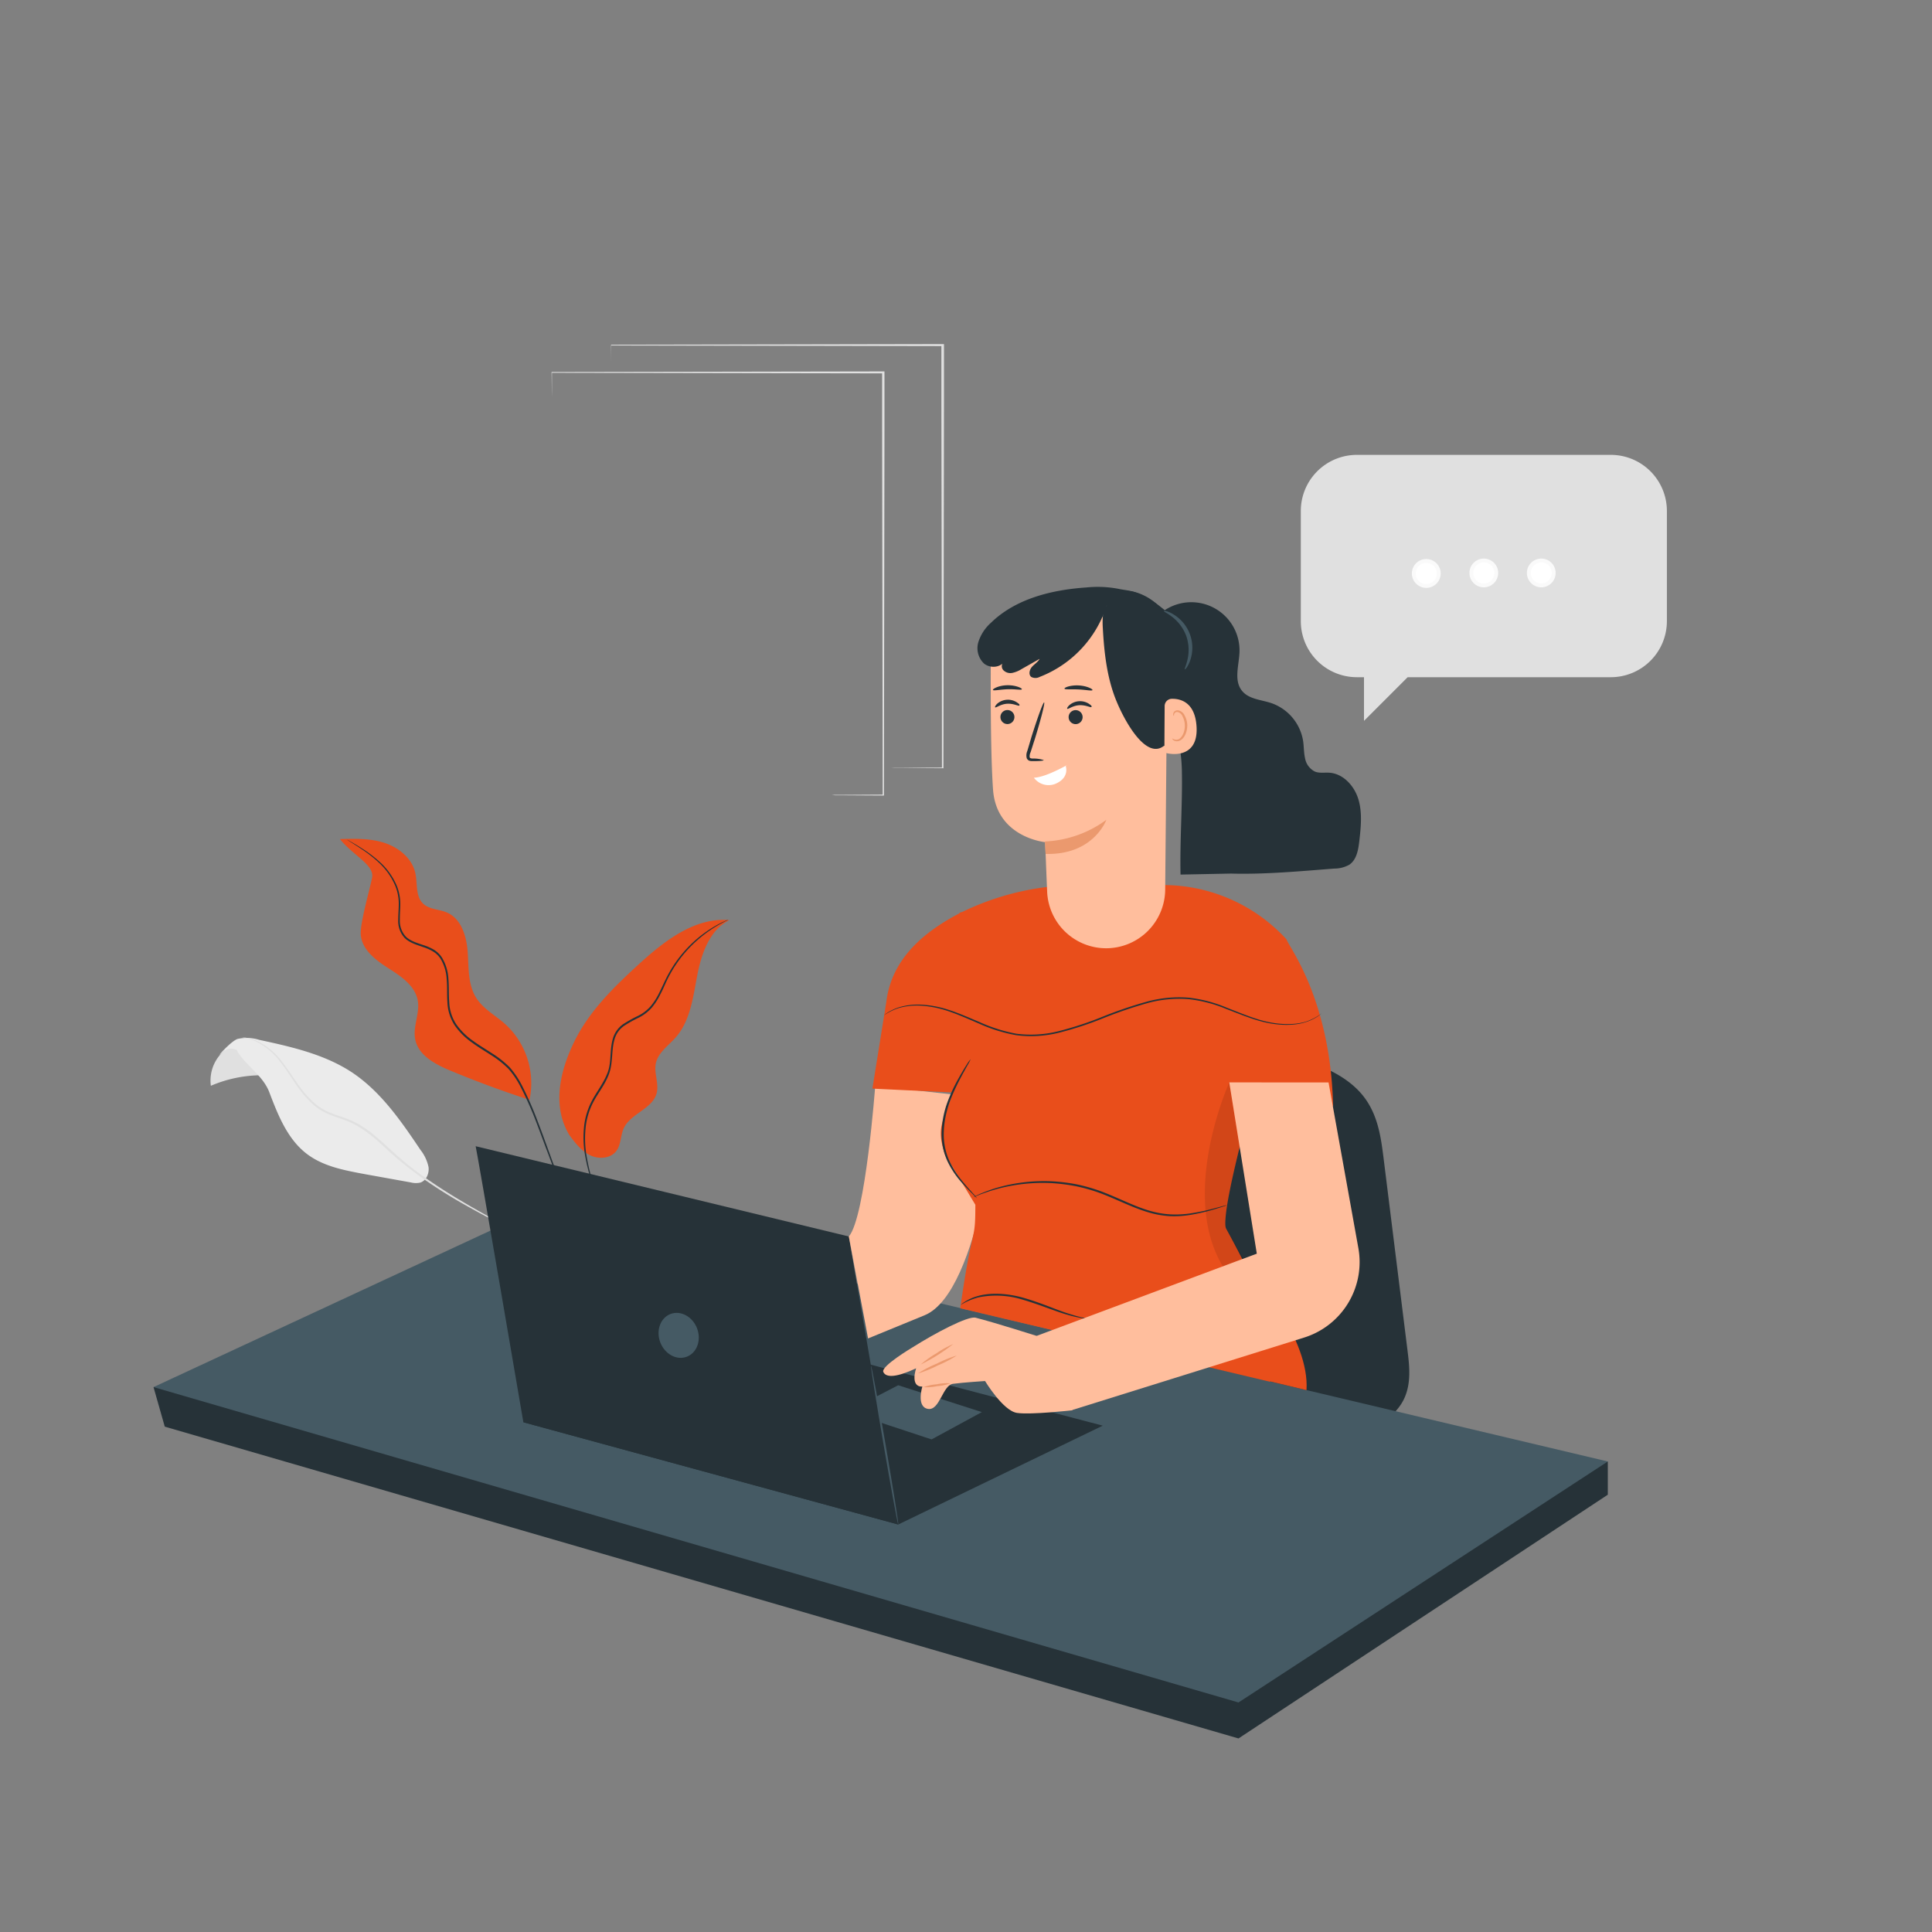
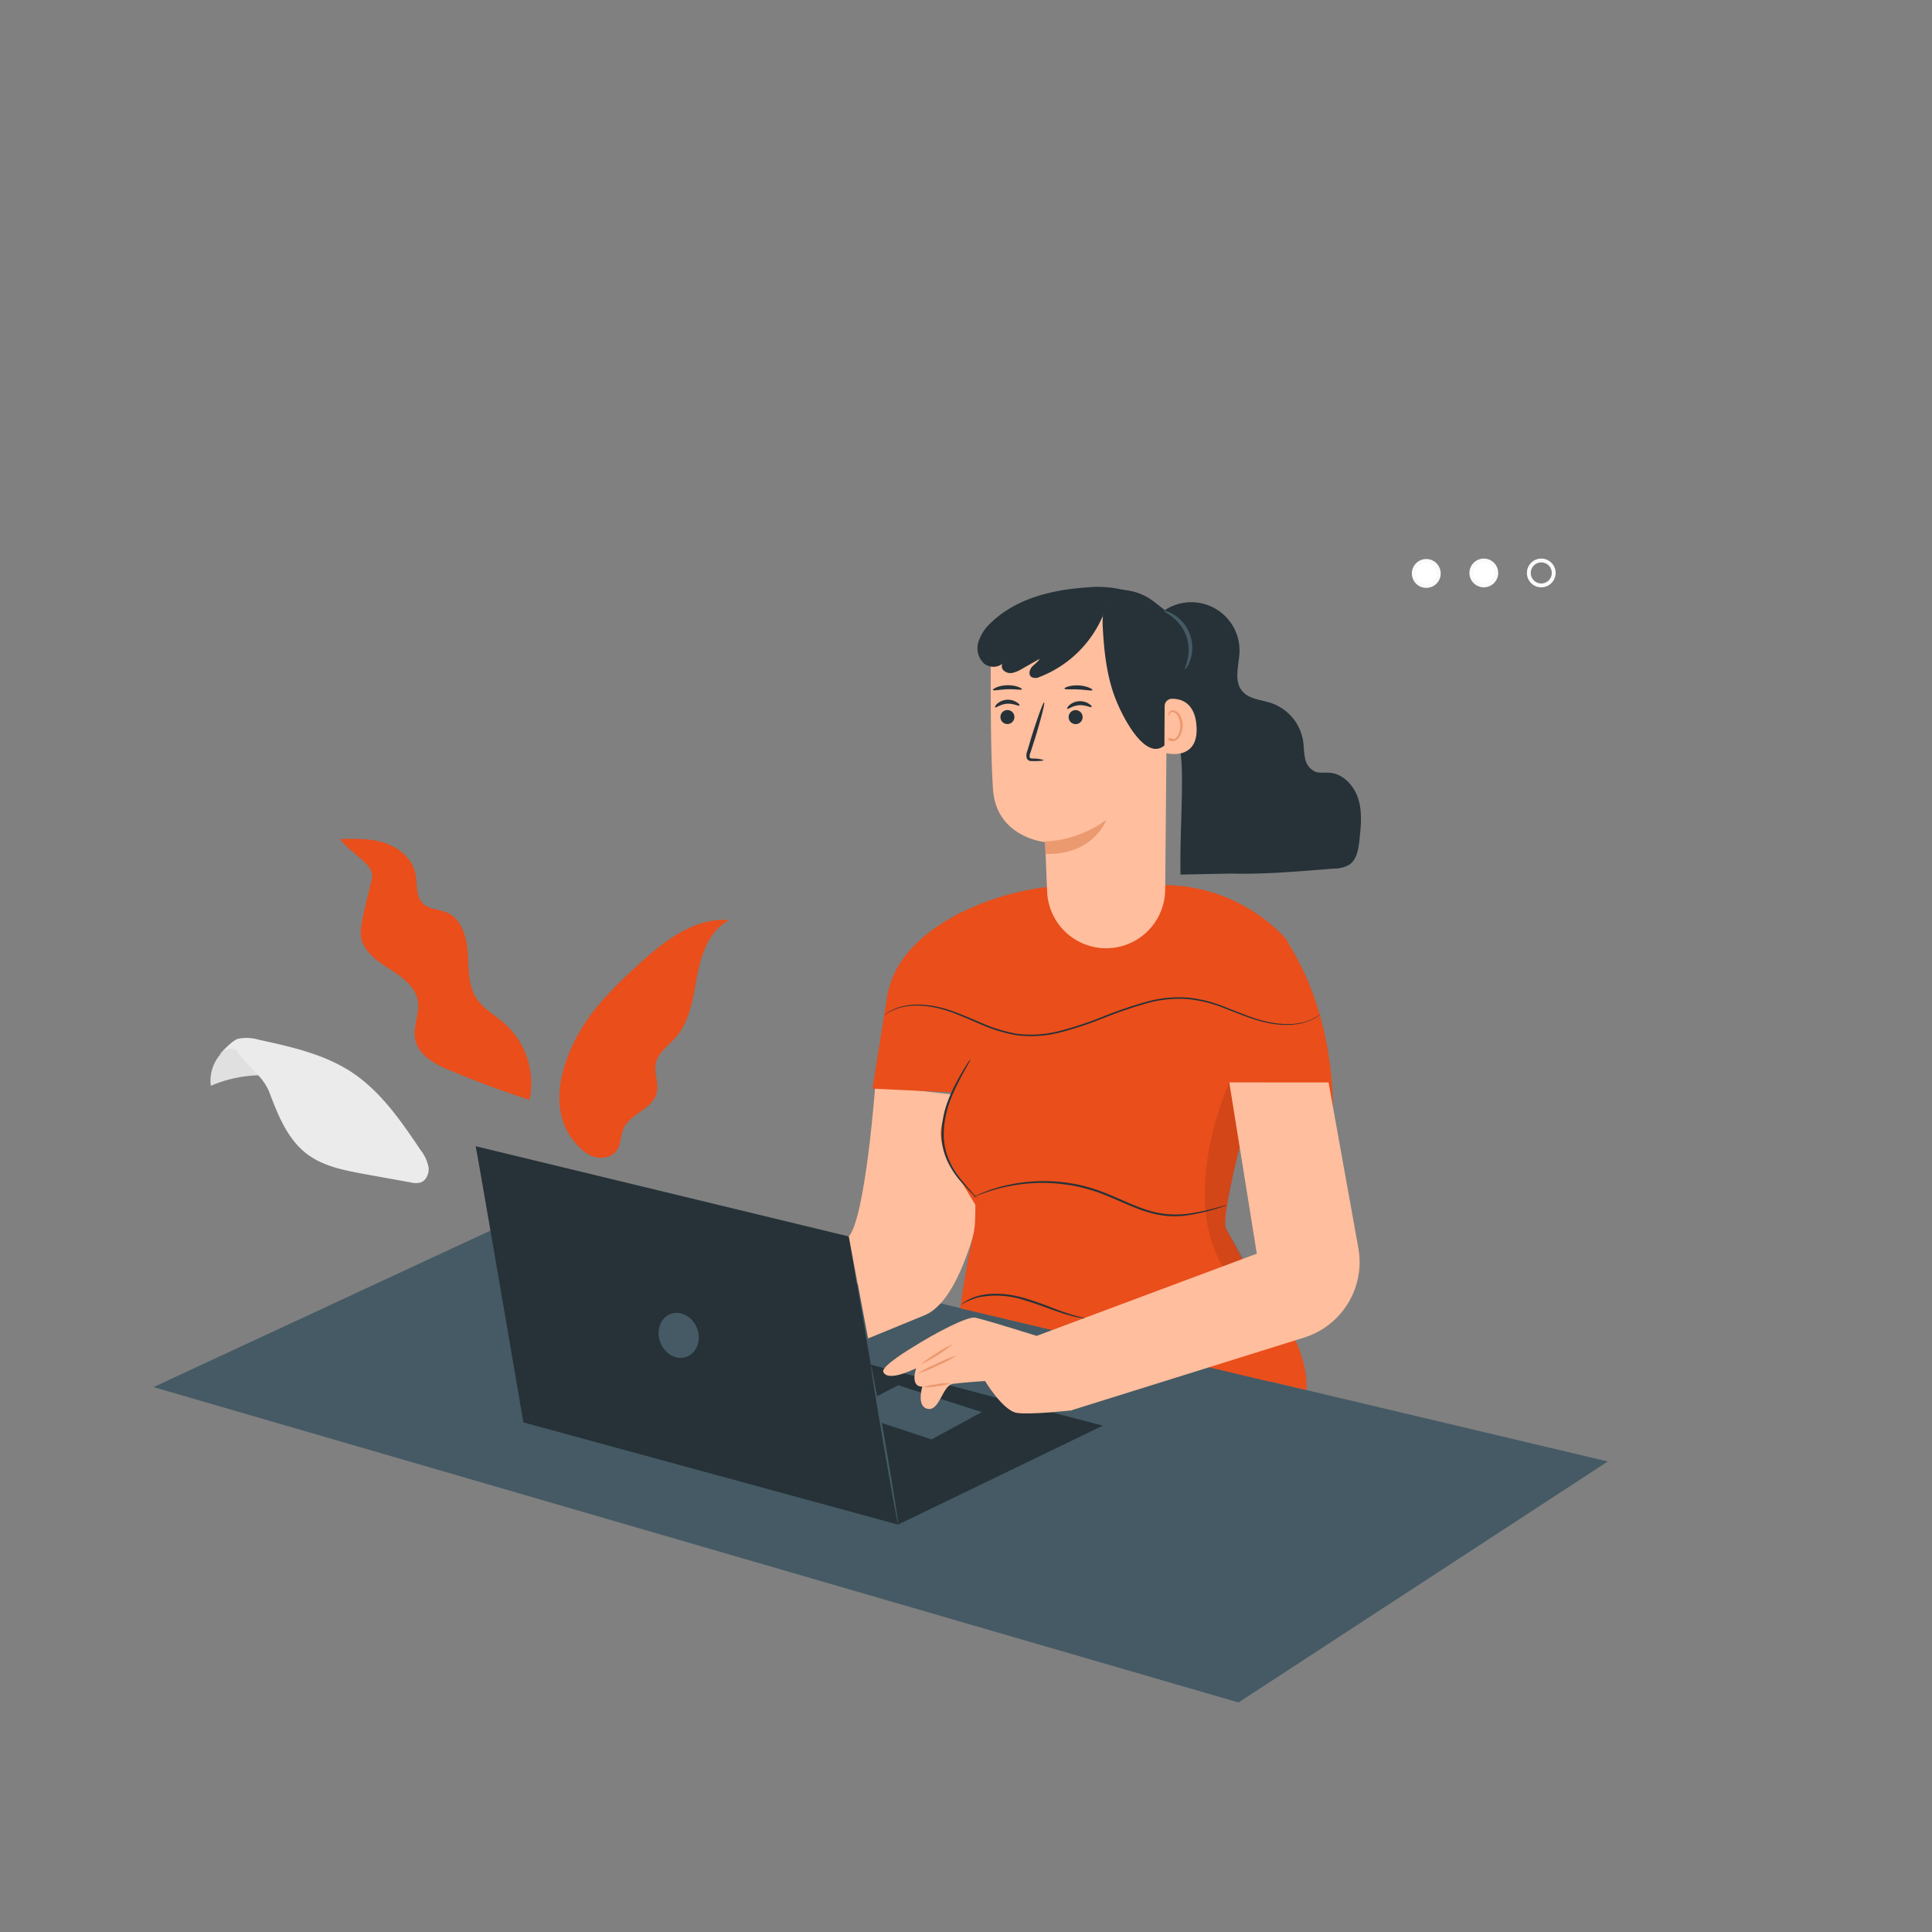
<svg xmlns="http://www.w3.org/2000/svg" viewBox="0 0 500 500">
  <rect x="0" y="0" width="500" height="500" fill="#808080" stroke="none" />
  <path d="M60.12 270.52A10.19 10.19 0 0054.57 281a33.46 33.46 0 0112.67-2.72" fill="#e0e0e0" />
  <path d="M57.36 272.53c-2 1.9 2.35-3.1 4.14-3.66a10.89 10.89 0 015.54.23c8.4 1.82 17 3.74 24.17 8.51 7.43 5 12.62 12.56 17.62 20a10.62 10.62 0 012.08 4.46c.2 1.64-.61 3.54-2.2 4a5.41 5.41 0 01-2.4-.06l-11.76-2.12c-5.35-1-10.94-2-15.25-5.35-4.94-3.82-7.37-10-9.58-15.81-1.69-4.47-6-6.81-8.49-10.93 0-.02-1.72-1.28-3.87.73z" fill="#ebebeb" />
-   <path d="M131.56 317.76a5.66 5.66 0 01-.8-.37l-2.24-1.14c-1.93-1-4.73-2.47-8.13-4.39a130.11 130.11 0 01-11.59-7.33c-2.09-1.51-4.24-3.19-6.35-5s-4.18-3.9-6.49-5.74a28.39 28.39 0 00-3.6-2.47 24.07 24.07 0 00-3.87-1.7c-1.32-.47-2.64-.9-3.88-1.47a14.57 14.57 0 01-3.39-2.15 28 28 0 01-4.78-5.6c-1.3-1.89-2.44-3.7-3.63-5.23a17.8 17.8 0 00-6.94-5.82 12.63 12.63 0 00-3.26-.81 7.3 7.3 0 01.88 0 9.9 9.9 0 012.46.6 17.57 17.57 0 017.15 5.78c1.22 1.54 2.38 3.34 3.69 5.22a27.63 27.63 0 004.74 5.47 13.81 13.81 0 003.28 2.07c1.22.55 2.52 1 3.85 1.44a23.68 23.68 0 014 1.73 28 28 0 013.67 2.51c2.35 1.86 4.41 3.92 6.51 5.77s4.21 3.52 6.29 5c4.17 3 8.13 5.43 11.5 7.4s6.13 3.47 8 4.53l2.19 1.23a6.33 6.33 0 01.74.47zm83.65-112.06h3.42l9.92-.06-.12.12c0-17.94-.08-53.84-.14-95.13V96.37l.25.26-85.79-.15.1-.11c0 2.71 0 4.82-.05 6.27 0-1.45 0-3.56-.05-6.27v-.1h.1l85.79-.15h.26v14.51c-.06 41.29-.11 77.19-.13 95.13v.13h-.13l-9.92-.06h-2.56z" fill="#e0e0e0" />
-   <path d="M230.55 198.7h3.42l9.92-.06-.12.13c0-17.95-.08-53.84-.14-95.14V89.31l.26.26-85.79-.16.1-.1v6.26c0-1.45 0-3.55-.05-6.26v-.1h.1l85.79-.16h.26v14.51c-.06 41.3-.11 77.19-.14 95.14v.12h-.12l-9.92-.06h-2.56zm186.29-80.98h-65.68a14.51 14.51 0 00-14.51 14.51v28.52a14.51 14.51 0 0014.51 14.51H353v11.3l11.3-11.3h52.57a14.52 14.52 0 0014.52-14.51v-28.52a14.52 14.52 0 00-14.55-14.51z" fill="#e0e0e0" />
  <circle cx="369.13" cy="148.42" r="3.22" fill="#fff" />
  <path d="M369.13 152.14a3.73 3.73 0 113.72-3.72 3.73 3.73 0 01-3.72 3.72zm0-6.45a2.73 2.73 0 102.72 2.73 2.72 2.72 0 00-2.72-2.73z" fill="#fafafa" />
  <circle cx="384" cy="148.27" r="3.22" fill="#fff" />
  <path d="M384 152a3.72 3.72 0 113.73-3.72A3.73 3.73 0 01384 152zm0-6.44a2.72 2.72 0 102.73 2.72 2.72 2.72 0 00-2.73-2.73z" fill="#fafafa" />
-   <circle cx="398.87" cy="148.27" r="3.22" fill="#fff" />
  <path d="M398.87 152a3.72 3.72 0 113.73-3.72 3.73 3.73 0 01-3.73 3.72zm0-6.44a2.72 2.72 0 102.73 2.72 2.72 2.72 0 00-2.73-2.73z" fill="#fafafa" />
  <path d="M88 217.18c3.31 4.16 8.91 6.63 8.3 9.93-.55 2.94-3.17 11.83-2.93 14.81.31 3.88 3.87 6.58 7.15 8.66s6.93 4.55 7.6 8.38c.58 3.31-1.32 6.7-.67 10 .81 4.18 5.21 6.5 9.14 8.13q10.07 4.19 20.45 7.55a20.74 20.74 0 00-6.33-19.64c-2.54-2.24-5.69-3.92-7.49-6.79-2.15-3.43-1.9-7.76-2.18-11.79s-1.61-8.6-5.31-10.23c-2.06-.91-4.64-.79-6.25-2.35-2-1.93-1.4-5.2-2-7.91-.84-3.78-4.25-6.57-7.94-7.78s-7.65-1.1-11.53-1m59.44 76.77c-4.6-7.46-2.68-16.44 1.16-24.32s10.27-14.17 16.74-20.08 14.47-12.2 23.36-11.38c-5.1 2.57-7.19 8.69-8.27 14.31s-1.77 11.68-5.54 16c-1.89 2.16-4.58 3.93-5.17 6.74-.53 2.55.87 5.24.2 7.75-1.09 4.08-6.76 5.23-8.51 9.07-.85 1.86-.67 4.14-1.86 5.79-1.52 2.1-4.74 2.28-7 1.1s-3.9-3.35-5.42-5.44" fill="#e94e1b" />
-   <path d="M149.16 315a31.16 31.16 0 01-2.32-4.15c-1.34-2.76-3-6.88-4.88-12-1-2.57-2-5.38-3.15-8.37a87.75 87.75 0 00-4.16-9.35 22.25 22.25 0 00-3.07-4.52 25.08 25.08 0 00-4.49-3.55c-1.64-1.07-3.37-2.08-5-3.29a17.89 17.89 0 01-4.41-4.4 11.71 11.71 0 01-1.89-5.95c-.15-2.05 0-4.06-.19-6a11.5 11.5 0 00-1.63-5.37 6.08 6.08 0 00-1.97-1.85 12 12 0 00-2.46-1.09c-1.67-.59-3.48-1.08-4.79-2.34a6.42 6.42 0 01-1.69-4.73c0-1.63.18-3.17.13-4.64a12.2 12.2 0 00-.88-4.11 17.38 17.38 0 00-4.16-5.95 32.43 32.43 0 00-4.34-3.44c-1.26-.85-2.27-1.48-2.95-1.91l-.77-.49a1.52 1.52 0 01-.26-.19l.28.14.8.45c.7.4 1.73 1 3 1.83a31.63 31.63 0 014.43 3.4 17.5 17.5 0 014.3 6 12.34 12.34 0 01.94 4.23c.06 1.52-.13 3.07-.1 4.66a6 6 0 001.58 4.4c1.19 1.15 2.93 1.63 4.63 2.21a13.14 13.14 0 012.56 1.13 6.64 6.64 0 012.09 2 11.85 11.85 0 011.71 5.59c.17 2 .05 4 .21 6a11.18 11.18 0 001.8 5.7 17.4 17.4 0 004.29 4.27c1.62 1.19 3.35 2.2 5 3.29a25.29 25.29 0 014.57 3.62 23.18 23.18 0 013.14 4.65 87.92 87.92 0 014.13 9.42c1.16 3 2.16 5.82 3.1 8.39 1.86 5.14 3.43 9.27 4.71 12.05.66 1.37 1.16 2.45 1.57 3.14.18.33.32.6.44.81a1.29 1.29 0 01.15.31zm39.34-77a4.33 4.33 0 01-.79.43c-.52.26-1.29.66-2.24 1.23a33.69 33.69 0 00-7.29 5.88 32.85 32.85 0 00-3.92 5.13 35.11 35.11 0 00-1.72 3.17c-.53 1.12-1 2.3-1.64 3.48a17.08 17.08 0 01-2.21 3.45 11 11 0 01-3.4 2.6 33.26 33.26 0 00-3.78 2.12 6.34 6.34 0 00-2.46 3.46c-.84 2.85-.39 5.94-1.36 8.75s-2.79 5-4 7.25a18.42 18.42 0 00-2.14 7 26.89 26.89 0 00.13 6.45 56 56 0 002.23 9.13c.33 1 .59 1.84.78 2.44a4.76 4.76 0 01.24.86.88.88 0 01-.1-.2q-.09-.26-.24-.63c-.21-.54-.51-1.36-.87-2.41a51.14 51.14 0 01-2.4-9.14 26.91 26.91 0 01-.2-6.54 18.65 18.65 0 012.15-7.2c1.26-2.34 3-4.51 4-7.18s.47-5.72 1.34-8.74a6.91 6.91 0 012.65-3.73 34.46 34.46 0 013.85-2.15 10.6 10.6 0 003.26-2.48 16.72 16.72 0 002.16-3.34c.59-1.16 1.11-2.33 1.66-3.46a34.77 34.77 0 011.76-3.2 32.89 32.89 0 014-5.16 31.81 31.81 0 017.45-5.79 24.06 24.06 0 012.3-1.15 6.71 6.71 0 01.8-.33zm111.9 35.19c9.38-.81 18.91-1.62 28.24-.5s18.57 4.47 23.63 10.31c4.25 4.91 5.08 11 5.8 16.75l6.18 49.65c.53 4.21 1 8.58-.86 12.58-4.12 8.75-19.29 12.88-31.38 10.15a37.26 37.26 0 01-25.15-19.46c-4.31-8.7-4.86-18.12-5.36-27.36L298.75 275l1.22-.8M39.73 358.98l2.91 10.23 277.88 80.7 95.58-63.08v-8.6L39.73 358.98z" fill="#263238" />
  <path fill="#455a64" d="M139.41 312.68l276.69 65.55-95.58 62.37-280.79-81.62 99.68-46.3z" />
  <path fill="#263238" d="M285.39 368.96l-52.92 25.58-97.02-26.46 47.63-26.02 102.31 26.9z" />
  <path fill="#455a64" d="M227.04 367.88l14.05 4.64 13.01-7.07-21.65-6.95-12.64 6.56 7.23 2.82z" />
  <path d="M123.1 296.64c.44 1.76 12.35 71.44 12.35 71.44l97 26.46L219.68 320z" fill="#263238" />
  <path d="M225.41 353.39c.14 0 1.84 9.17 3.79 20.53s3.42 20.6 3.27 20.62-1.83-9.17-3.78-20.53-3.42-20.6-3.28-20.62zm-45.02-9.64c1.18 3.05 0 6.34-2.62 7.36s-5.7-.63-6.88-3.68 0-6.34 2.61-7.36 5.71.63 6.89 3.68z" fill="#455a64" />
  <path d="M219.68 320c4.32-5 6.83-39 6.83-39l32 3.6s-4.61 49.81-19.23 55.79l-14.63 6" fill="#ffbe9d" />
  <path d="M324.81 330.67s14.16 15.87 13.31 29.09l-25.13-6 9.69-23.13" fill="#e94e1b" />
  <path d="M345 286.26c-.62-27.79-11.6-41.39-12.05-43.15a43.31 43.31 0 00-32-14.06l-29.83.48a69.3 69.3 0 00-22.06 6.47l-.74.21v.15c-8.44 4.41-17.5 11.27-18.93 22.84l-3.61 22.53 20.74 1c-2.11 7.54-4.44 8.51-2 15.95l7.9 13.11c0 10.45-.7 4.12-3.91 26.79l80.12 19c4.65-4.58 1.11-17-11.29-39.57-1.85-3.38 7.76-37.38 7.76-37.38l17.9 6.21" fill="#e94e1b" />
  <path d="M251.2 274.11a9.31 9.31 0 01-.72 1.42c-.5.9-1.22 2.18-2.07 3.79-1.64 3.21-3.93 7.86-4.15 13.41a16.86 16.86 0 001.37 7.55 24.51 24.51 0 003.39 5.36c1.15 1.41 2.15 2.49 2.83 3.26a8.83 8.83 0 011 1.21 10.23 10.23 0 01-1.15-1.11 64.11 64.11 0 01-3-3.17 23.19 23.19 0 01-3.54-5.39 16.87 16.87 0 01-1.46-7.77 24.74 24.74 0 011.61-7.73 42.36 42.36 0 012.74-5.83c.89-1.6 1.67-2.86 2.21-3.72a9.94 9.94 0 01.94-1.28zm90.89-11.89l-.23.2c-.16.12-.39.32-.71.55a12.46 12.46 0 01-3.11 1.51c-2.85 1-7.41 1.15-12.57-.41-2.58-.76-5.31-1.88-8.24-3a35.08 35.08 0 00-9.64-2.49 31 31 0 00-10.9 1.1 112.77 112.77 0 00-11.25 3.86 88 88 0 01-11.36 3.72 30 30 0 01-11.11.64 40.68 40.68 0 01-9.61-3c-2.9-1.24-5.57-2.44-8.11-3.27a27.33 27.33 0 00-7-1.37 17.38 17.38 0 00-5.36.54 14.23 14.23 0 00-4.16 2s.07-.07.23-.2.4-.31.73-.53a12.93 12.93 0 013.14-1.43 17 17 0 015.44-.64 26.84 26.84 0 017.12 1.31c2.57.81 5.26 2 8.16 3.22a41.08 41.08 0 009.52 3 29.57 29.57 0 0010.93-.67 87 87 0 0011.29-3.71 109.37 109.37 0 0111.3-3.86 31.4 31.4 0 0111.08-1.09 35.26 35.26 0 019.74 2.56c2.94 1.14 5.64 2.27 8.19 3.05 5.1 1.58 9.58 1.47 12.41.57a14.2 14.2 0 004.08-2.16z" fill="#263238" />
  <path d="M317.49 311.9a3 3 0 01-.64.25l-1.88.6a50.33 50.33 0 01-7.08 1.69 26 26 0 01-5 .3 24 24 0 01-5.71-1c-3.93-1.14-7.91-3.23-12.26-4.89a45.83 45.83 0 00-6.52-1.87 49.29 49.29 0 00-6.27-.79 45.38 45.38 0 00-10.67.73 43.59 43.59 0 00-7 1.93c-.81.26-1.42.55-1.84.7a3 3 0 01-.66.22 6.46 6.46 0 01.62-.32c.41-.18 1-.49 1.81-.79a39.06 39.06 0 017-2.1 44 44 0 0110.76-.85 48.57 48.57 0 016.35.77 45.27 45.27 0 016.6 1.89c4.4 1.67 8.35 3.76 12.22 4.91a24.21 24.21 0 005.59 1 26.45 26.45 0 005-.23 57.9 57.9 0 007.07-1.52l1.91-.51a2.91 2.91 0 01.6-.12zm-36.33 29.34a5.09 5.09 0 01-1.33-.14 30.16 30.16 0 01-3.56-.84c-3-.82-6.9-2.52-11.38-3.84a23.16 23.16 0 00-11.75-.64 17.28 17.28 0 00-4.51 1.94s.07-.1.25-.24a6.29 6.29 0 01.81-.58 12 12 0 013.36-1.48c3-.89 7.44-.83 12 .5s8.41 3.08 11.34 4c1.46.47 2.66.8 3.49 1a7.35 7.35 0 011.28.32z" fill="#263238" />
  <path d="M318.14 280.12s-13.06 28.79-1.67 47.61l5.34-2-4.47-7.8a8.71 8.71 0 01-.15-3.62c.66-4.1 1.93-10.79 3.63-17.53z" opacity=".1" />
  <path d="M296.34 176.2c6.44 5.62 9.31 14.46 9.52 23s-.54 18.23-.34 27.14l13.06-.26c8.63.26 18.41-.65 26.67-1.29a8 8 0 003.95-1c1.9-1.29 2.33-3.86 2.59-6.14.41-3.59.8-7.3-.23-10.76s-3.89-6.65-7.49-6.91c-1.27-.09-2.6.18-3.78-.3a4.77 4.77 0 01-2.55-3.49c-.33-1.46-.28-3-.5-4.46a12.47 12.47 0 00-8.17-9.75c-2.68-.91-5.91-1-7.67-3.24-2.14-2.69-.74-6.58-.62-10a12.48 12.48 0 00-20.21-10.2" fill="#263238" />
  <path d="M286.24 245.41A15.29 15.29 0 01271 230.77c-.28-6.58-.51-12.82-.51-12.82s-12.59-1.17-13.49-13.58-.52-41.06-.52-41.06a43.24 43.24 0 0143.71 2.77l1.93 1.31-.57 62.86a15.3 15.3 0 01-15.31 15.16z" fill="#ffbe9d" />
  <path d="M262 186.85a1.81 1.81 0 10-2.56 0 1.8 1.8 0 002.56 0zm-4.46-3.8c.21.21 1.37-.81 3.08-.92s3 .69 3.18.46-.13-.48-.7-.86a4.25 4.25 0 00-5 .37c-.5.46-.66.9-.56.95zm19.79 1.06a1.81 1.81 0 102.52.44 1.81 1.81 0 00-2.52-.44zm-1.13-.68c.21.21 1.37-.81 3.08-.92s3 .69 3.18.46-.13-.48-.69-.86a4.22 4.22 0 00-2.56-.63 4.18 4.18 0 00-2.44 1c-.51.46-.67.86-.57.95zm-6.07 13.29a8.38 8.38 0 00-2.8-.41c-.45 0-.81-.1-.85-.34a2.35 2.35 0 01.24-1.3c.37-1.16.74-2.33 1.14-3.56 1.56-5.07 2.62-9.24 2.36-9.32s-1.73 4-3.3 9c-.36 1.24-.71 2.42-1.06 3.58a2.87 2.87 0 00-.13 1.88 1.19 1.19 0 00.81.67 3.11 3.11 0 00.77.05c1.74.03 2.82-.11 2.82-.25z" fill="#263238" />
-   <path d="M275.81 198.27c1.72-1.17-4.75 2.91-8.24 3a4.72 4.72 0 005.69 1.53c3.64-1.63 2.55-4.53 2.55-4.53z" fill="#fff" />
  <path d="M270.42 217.77a28.87 28.87 0 0015.9-5.6s-3.27 9.18-15.73 8.82z" fill="#eb996e" />
  <path d="M301.25 193c-4.49 3.62-9.93-5.75-12.34-11.62s-3.15-12.37-3.5-18.78c-.12-2.1-.14-4.4 1.08-6.05s1.73.28 3.27-1.24c2.65-2.62.13-2.63 2.78-2.31 4.53.55 14.4 8.4 15.23 13.15s.16 9.63-.51 14.41c-.31 2.18-.62 4.37-.92 6.55a10.71 10.71 0 01-1.3 4.42c-.83 1.28-2.46 2.11-3.79 1.47" fill="#263238" />
  <path d="M301.41 182.73a1.88 1.88 0 011.79-1.88c2.32-.06 6.11.86 6.47 7.26.51 9.13-8.28 6.85-8.31 6.59s.03-8.41.05-11.97z" fill="#ffbe9d" />
-   <path d="M303.37 191.11s.17.1.44.21a1.54 1.54 0 001.19 0c.95-.41 1.68-2 1.63-3.63a5.24 5.24 0 00-.57-2.26 1.86 1.86 0 00-1.27-1.15.79.79 0 00-.91.49c-.11.26 0 .44-.09.46s-.21-.15-.15-.53a1 1 0 01.32-.59 1.2 1.2 0 01.87-.28 2.23 2.23 0 011.74 1.32 5.37 5.37 0 01.7 2.52c0 1.84-.81 3.62-2.11 4.07a1.66 1.66 0 01-1.46-.16c-.3-.25-.36-.45-.33-.47z" fill="#eb996e" />
+   <path d="M303.37 191.11s.17.1.44.21c.95-.41 1.68-2 1.63-3.63a5.24 5.24 0 00-.57-2.26 1.86 1.86 0 00-1.27-1.15.79.79 0 00-.91.49c-.11.26 0 .44-.09.46s-.21-.15-.15-.53a1 1 0 01.32-.59 1.2 1.2 0 01.87-.28 2.23 2.23 0 011.74 1.32 5.37 5.37 0 01.7 2.52c0 1.84-.81 3.62-2.11 4.07a1.66 1.66 0 01-1.46-.16c-.3-.25-.36-.45-.33-.47z" fill="#eb996e" />
  <path d="M286.44 156.61a29.27 29.27 0 01-17.39 18.58 2.29 2.29 0 01-2.16 0c-.76-.6-.47-1.86.17-2.59s1.53-1.24 2-2.09l-4.65 2.63a7.44 7.44 0 01-2.4 1 2.55 2.55 0 01-2.39-.75 1.55 1.55 0 01.32-2.27c-1.05 1.72-3.74 1.88-5.29.59a5.47 5.47 0 01-1.45-5.54 11.23 11.23 0 013.26-5c6.43-6.26 15.78-8.53 24.73-9.14a28.64 28.64 0 018.27.36c2.7.6 6.88.38 11.75 5.71m-36.75 20.28c-.1.29-1.73-.08-3.74 0s-3.64.45-3.75.18 1.49-1.18 3.72-1.22 3.88.79 3.77 1.04zm18.27.21c-.1.28-1.68-.07-3.62-.16s-3.54.08-3.62-.21 1.55-.94 3.67-.83 3.67.94 3.57 1.2z" fill="#263238" />
  <path d="M306.64 173.23c-.15-.09.34-1 .69-2.56a11 11 0 00-.33-6.09 11.13 11.13 0 00-3.62-4.91c-1.27-1-2.23-1.37-2.17-1.53s1.11 0 2.59.93a10.07 10.07 0 014.24 11.8c-.57 1.63-1.31 2.43-1.4 2.36z" fill="#455a64" />
  <path d="M318.14 280.12l7.12 44.33-57.33 21.41 9.28 19.14 60.33-18.85a20.47 20.47 0 0014-23.16l-7.71-42.85z" fill="#ffbe9d" />
  <path d="M268.28 345.73s-10.67-3.4-15.79-4.71c-2-.51-10.53 4-16.43 7.74 0 0-8.12 4.82-7.46 6.3.72 1.64 3.72 1.3 8.49-.94 0 0-1.67 4.83 1.61 4.73 0 0-1.63 5.23 1.44 5.77s3.79-6.13 6.49-6.49 8.3-.72 8.3-.72 4.65 7.71 8.26 8.25 14.36-.68 14.36-.68z" fill="#ffbe9d" />
  <path d="M246.68 347.85a47.16 47.16 0 01-8.38 5.28 24.54 24.54 0 014-2.86 24.23 24.23 0 014.38-2.42zm.92 2.97a30.25 30.25 0 01-4.92 2.56 29.83 29.83 0 01-5.13 2.08 29 29 0 014.91-2.56 29.74 29.74 0 015.14-2.08zm-1.66 7.18a12 12 0 01-3.42.73 12.17 12.17 0 01-3.52.27 11.75 11.75 0 013.42-.74 11.94 11.94 0 013.52-.26z" fill="#eb996e" />
</svg>